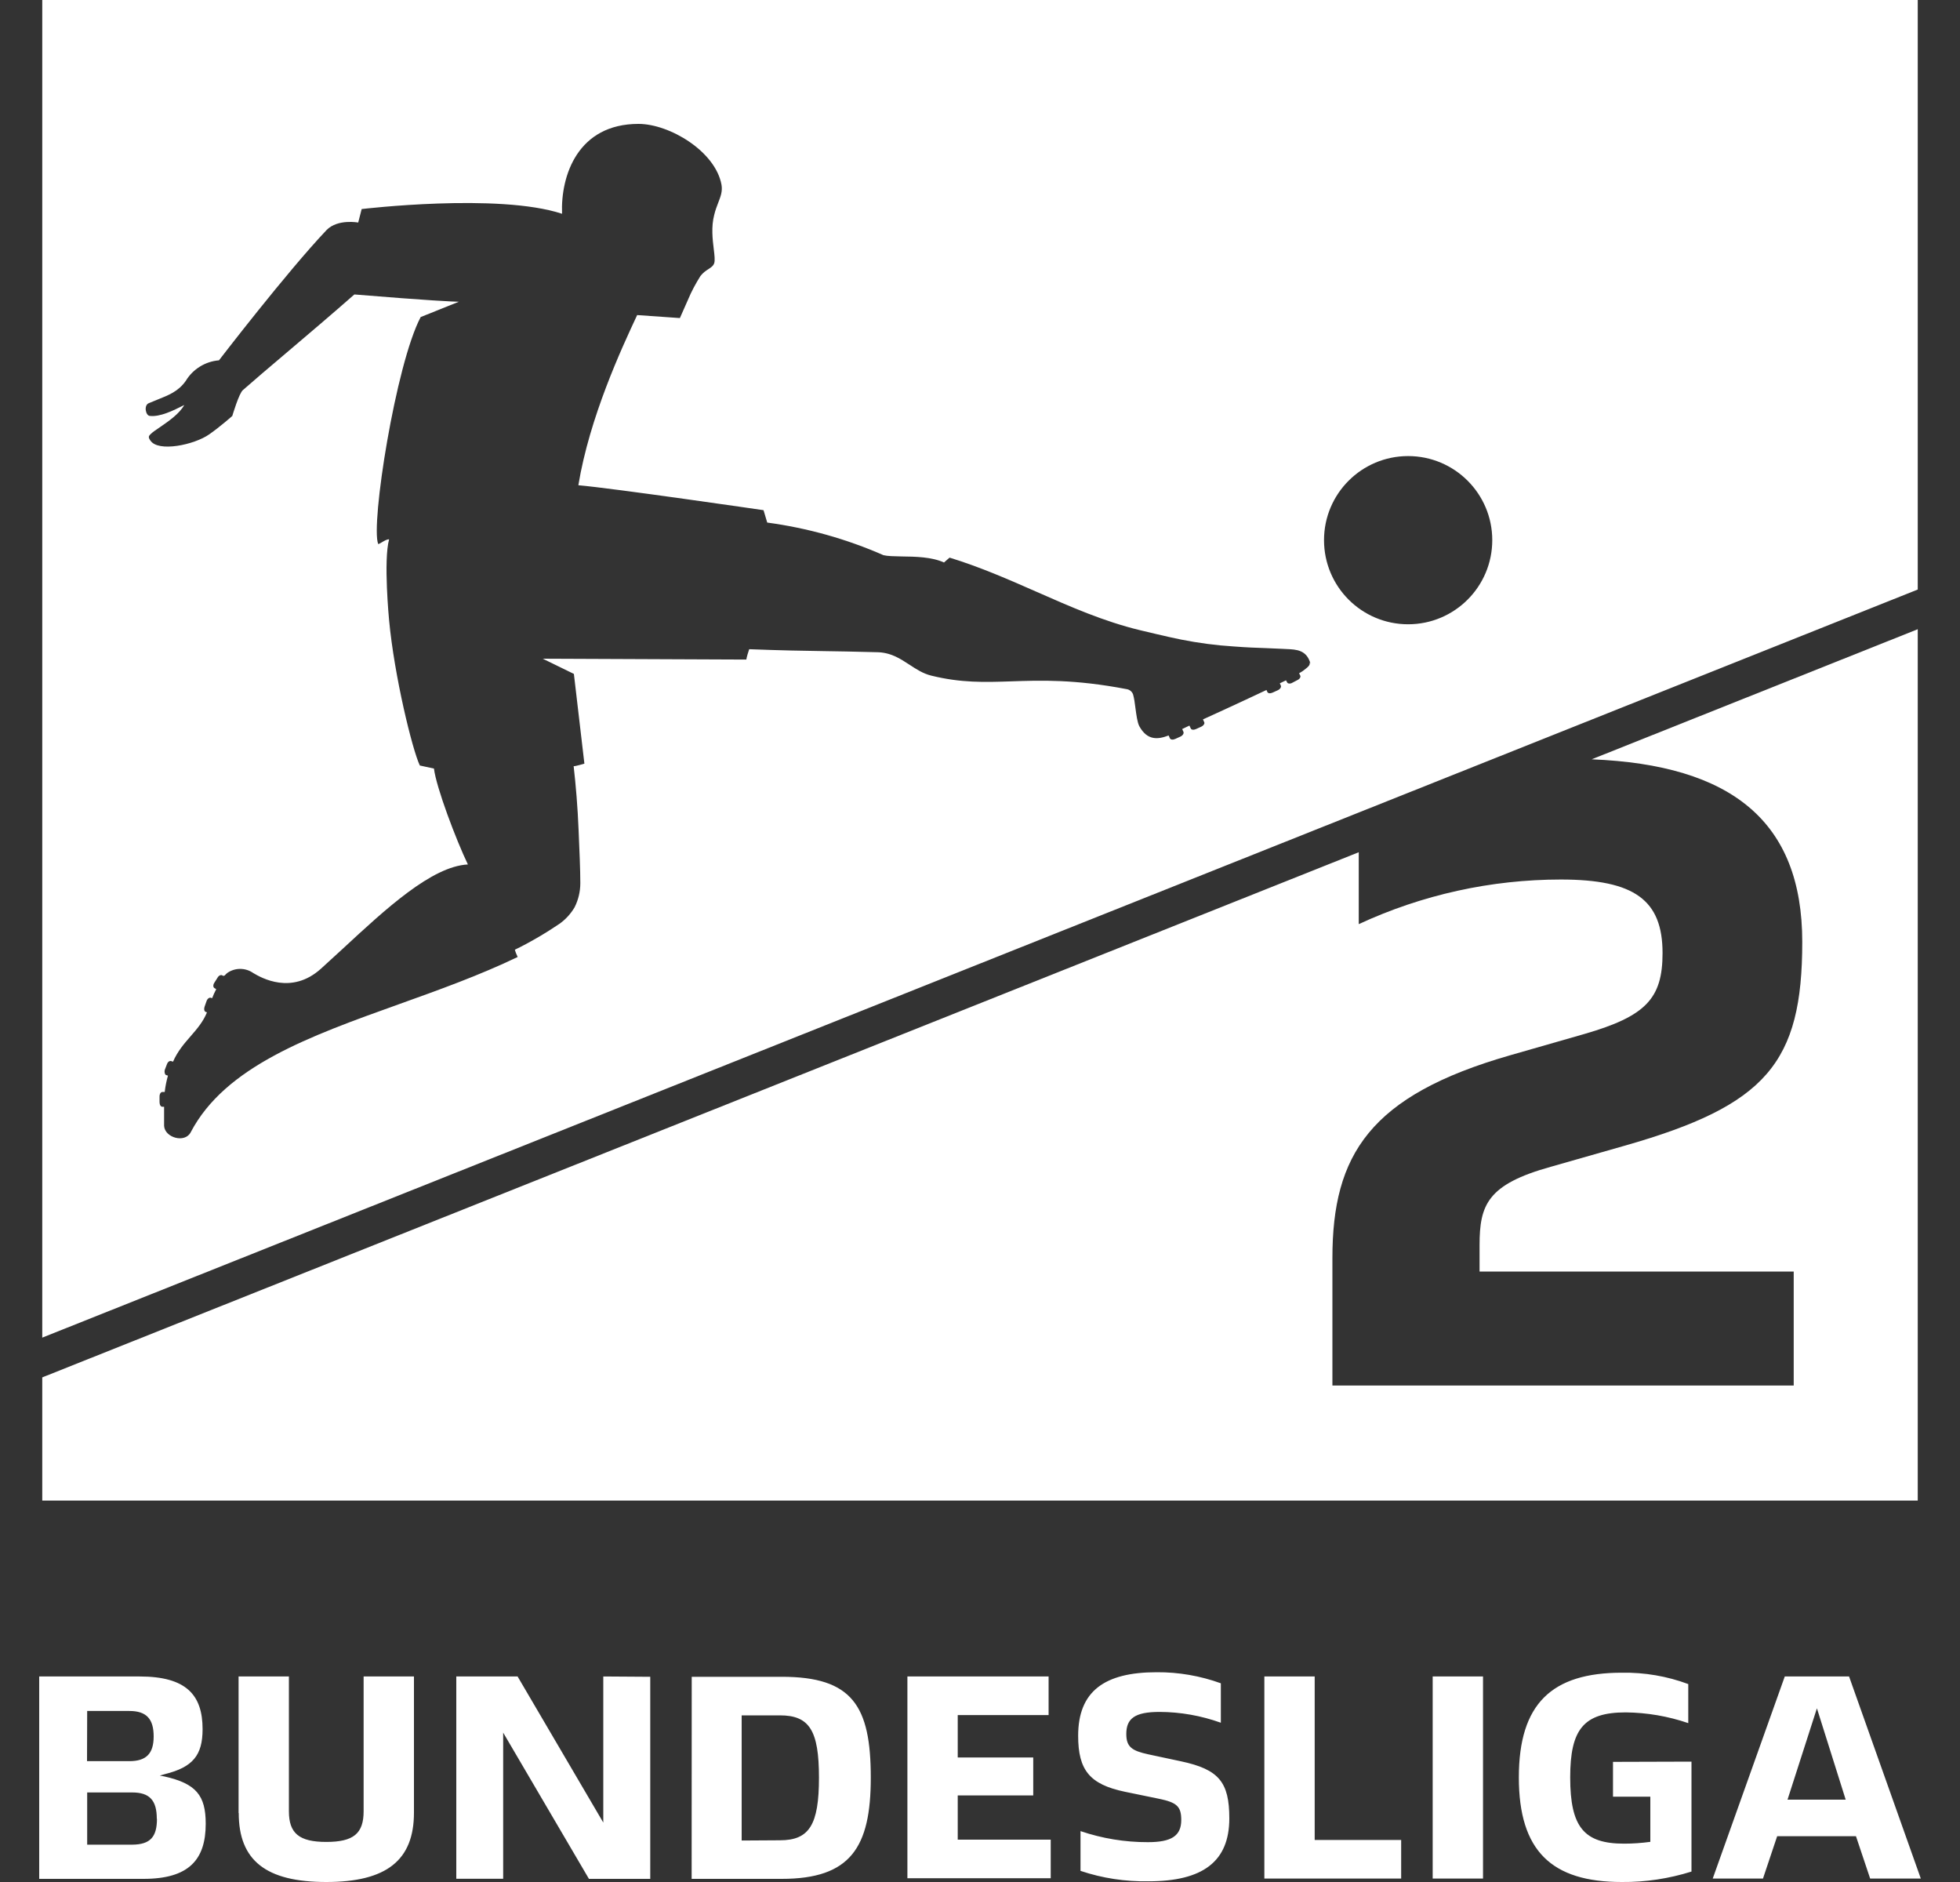
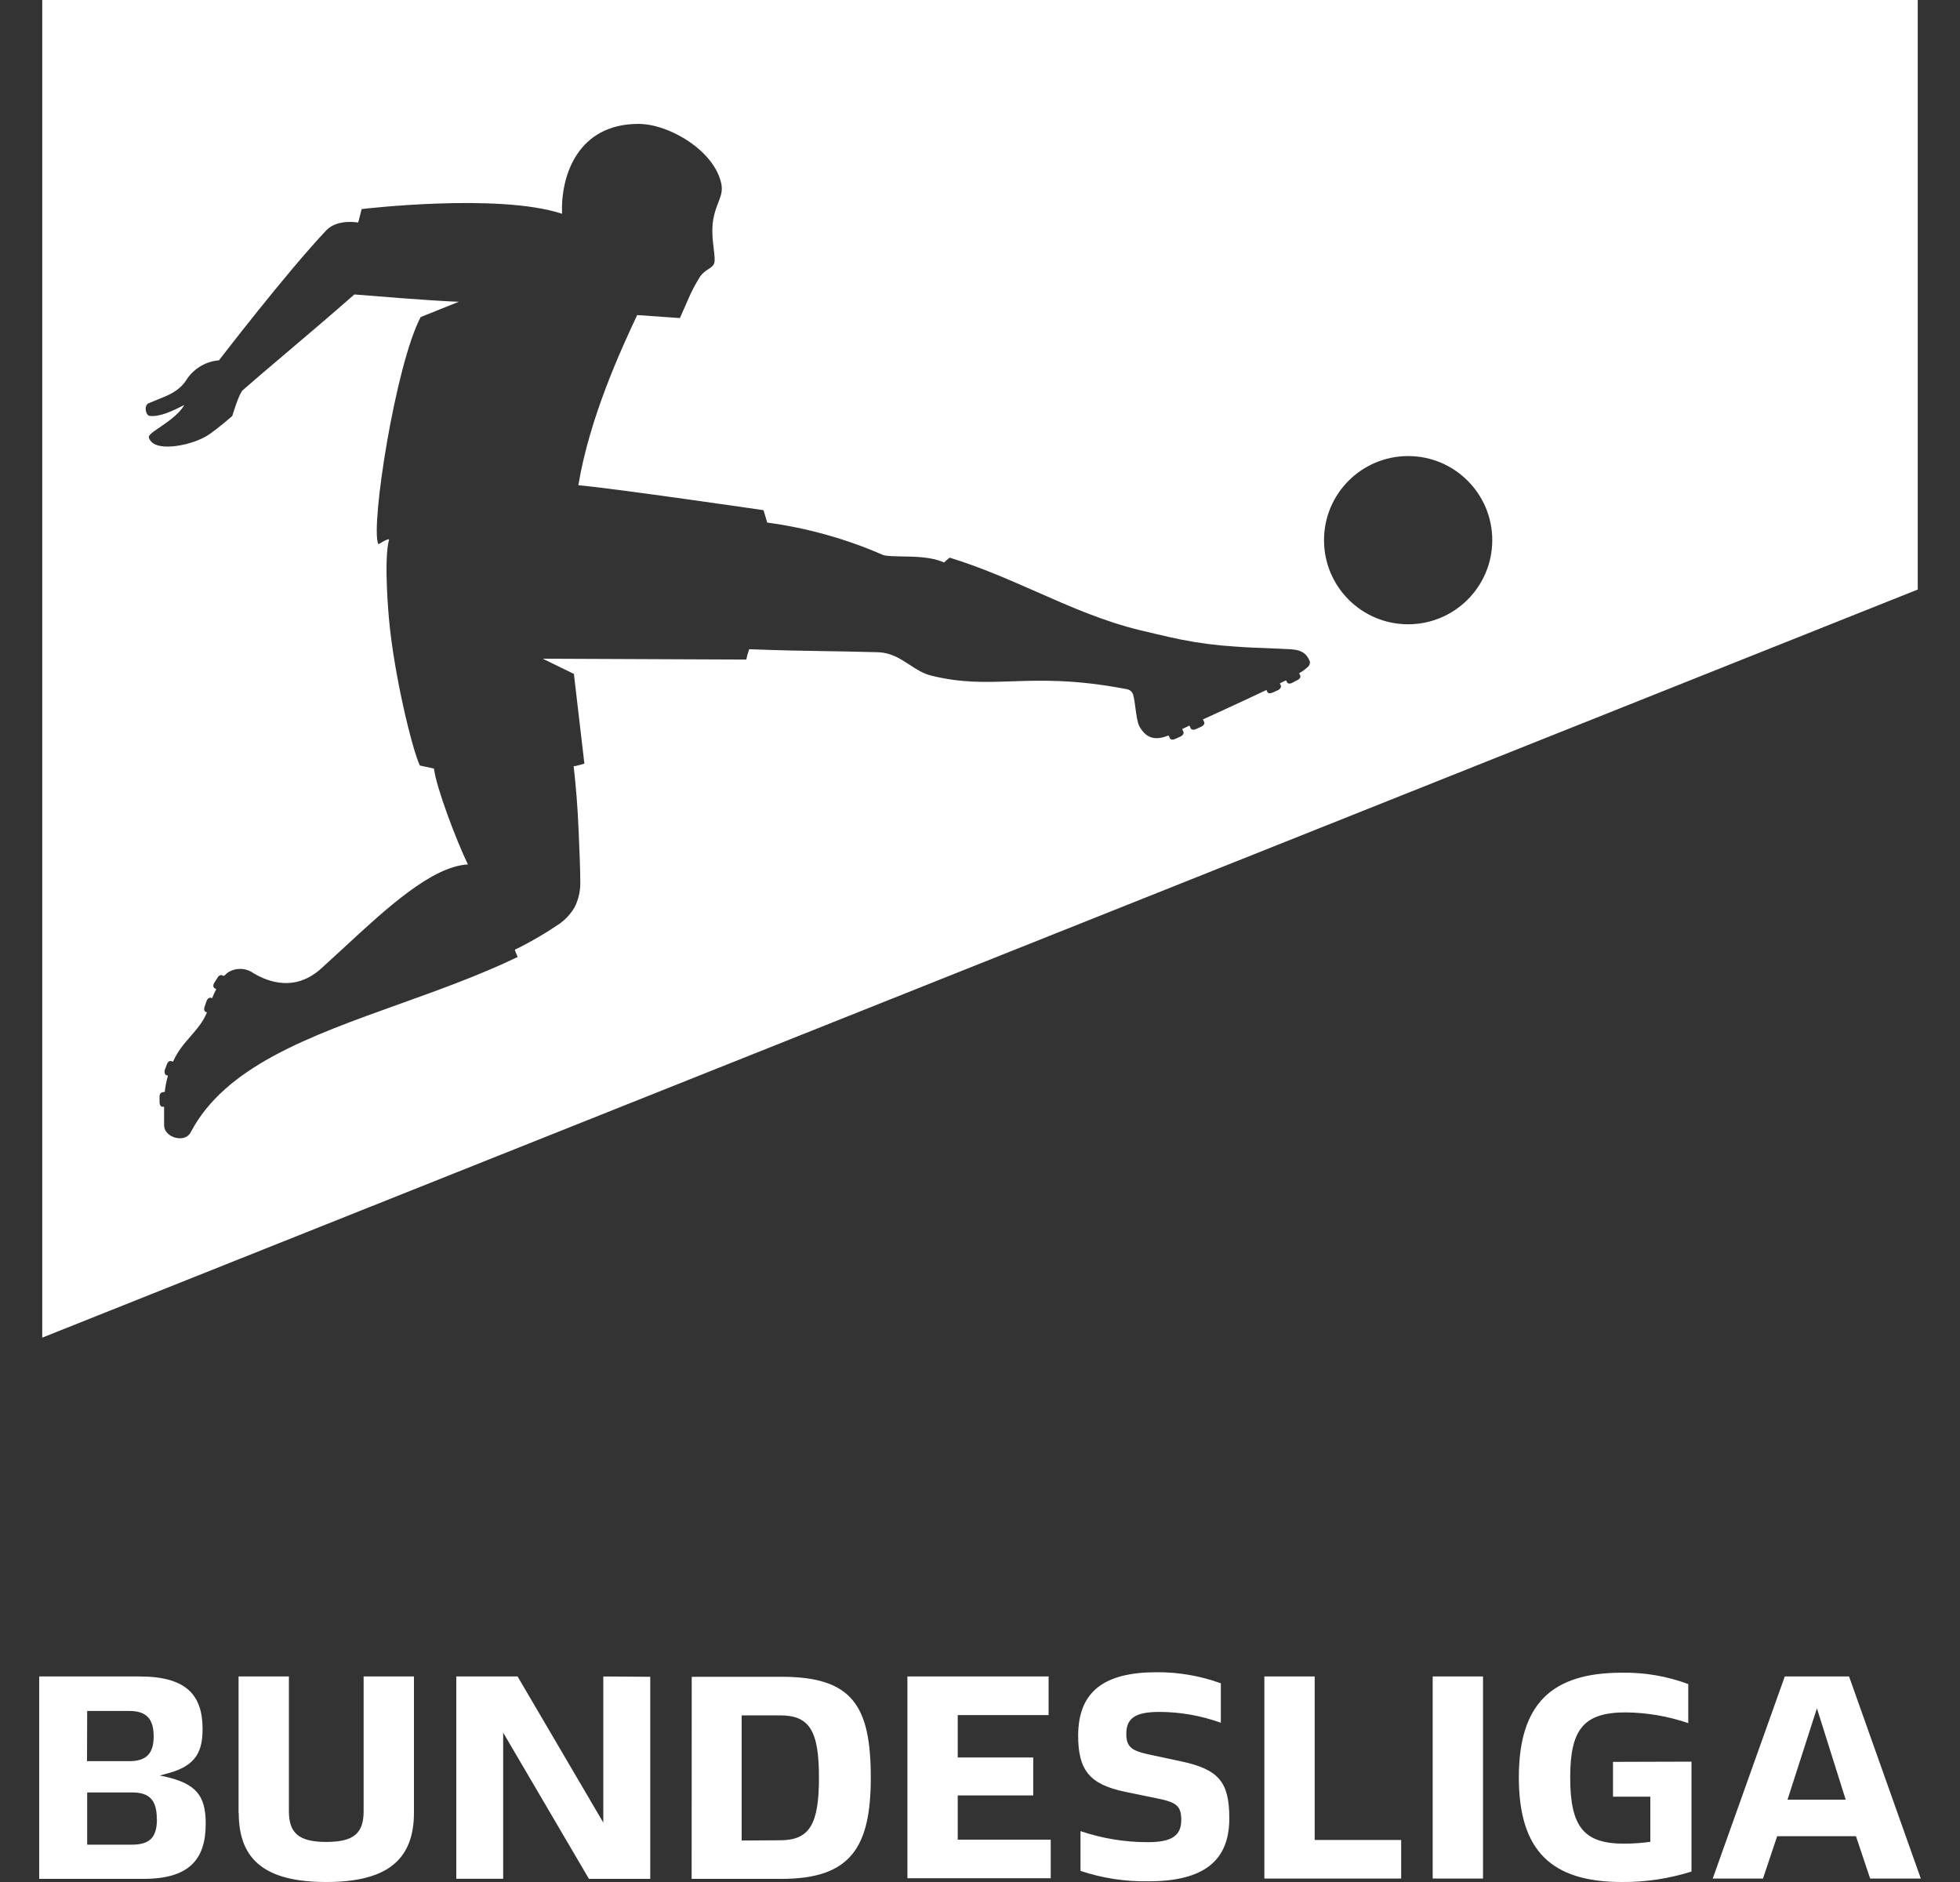
<svg xmlns="http://www.w3.org/2000/svg" width="25" height="24" viewBox="0 0 25 24" fill="none">
  <rect x="0" y="0" width="25" height="24" fill="#333333" stroke="none" />
  <path d="M2.624 23.257C2.624 23.715 2.41 23.96 1.831 23.96H0.5V21.379H1.78C2.378 21.379 2.584 21.616 2.584 22.051C2.584 22.384 2.459 22.536 2.104 22.624L2.038 22.643L2.097 22.654C2.5 22.745 2.624 22.894 2.624 23.257ZM1.11 22.459H1.65C1.863 22.459 1.96 22.365 1.96 22.144C1.96 21.924 1.872 21.819 1.65 21.819H1.112L1.11 22.459ZM2 23.194C2 22.957 1.907 22.858 1.686 22.858H1.112V23.524H1.686C1.917 23.522 2.002 23.426 2.002 23.193L2 23.194ZM3.043 23.12V21.379H3.685V23.098C3.685 23.379 3.815 23.489 4.162 23.489C4.509 23.489 4.638 23.382 4.638 23.098V21.379H5.28V23.116C5.28 23.723 4.93 24 4.162 24C3.394 24 3.045 23.727 3.045 23.119L3.043 23.12ZM8.294 21.383V23.96H7.512L6.418 22.095V23.959H5.82V21.379H6.602L7.695 23.242V21.379L8.294 21.383ZM8.823 21.383H9.971C10.871 21.383 11.107 21.753 11.107 22.669C11.107 23.56 10.848 23.96 9.971 23.96H8.822L8.823 21.383ZM9.948 23.468C10.323 23.468 10.446 23.271 10.446 22.669C10.446 22.067 10.324 21.875 9.948 21.875H9.46V23.471L9.948 23.468ZM11.574 21.379H13.375V21.871H12.216V22.412H13.179V22.896H12.216V23.46H13.402V23.952H11.574V21.379ZM13.782 23.858V23.351C14.059 23.445 14.35 23.493 14.642 23.492C14.938 23.492 15.067 23.414 15.067 23.21C15.067 23.036 15.012 22.985 14.775 22.937L14.347 22.849C13.9 22.755 13.752 22.575 13.752 22.135C13.752 21.571 14.084 21.325 14.753 21.325C15.032 21.323 15.31 21.371 15.572 21.466V21.969C15.321 21.879 15.057 21.832 14.79 21.831C14.472 21.831 14.366 21.917 14.366 22.113C14.366 22.279 14.44 22.327 14.647 22.372L15.064 22.461C15.548 22.564 15.68 22.727 15.68 23.189C15.68 23.74 15.341 23.991 14.649 23.991C14.354 23.996 14.061 23.952 13.782 23.858ZM16.127 21.379H16.769V23.464H17.872V23.956H16.127V21.379ZM18.274 21.379H18.916V23.956H18.274V21.379ZM21.575 22.465V23.867C21.288 23.957 20.987 24.003 20.686 24C19.792 24 19.373 23.605 19.373 22.666C19.373 21.726 19.794 21.331 20.686 21.331C20.975 21.326 21.263 21.375 21.534 21.476V21.974C21.277 21.886 21.008 21.84 20.737 21.837C20.198 21.837 20.028 22.055 20.028 22.666C20.028 23.301 20.205 23.511 20.715 23.511C20.827 23.511 20.939 23.503 21.05 23.488V22.912H20.574V22.468L21.575 22.465ZM23.673 23.416H22.668L22.487 23.956H21.846L22.765 21.379H23.585L24.5 23.956H23.854L23.673 23.416ZM23.175 21.785L22.8 22.95H23.542L23.175 21.785Z" fill="white" />
-   <path fill-rule="evenodd" clip-rule="evenodd" d="M24.461 0V7.518L0.539 17.058V0H24.461ZM16.715 8.463C16.668 8.288 16.535 8.282 16.41 8.277C16.39 8.276 16.37 8.275 16.351 8.274C16.279 8.27 16.212 8.267 16.145 8.265C16.029 8.261 15.907 8.257 15.738 8.244C15.511 8.23 15.287 8.2 15.065 8.156C14.933 8.131 14.539 8.036 14.539 8.036C14.08 7.925 13.657 7.739 13.226 7.549C12.869 7.392 12.506 7.232 12.112 7.111C12.105 7.116 12.091 7.129 12.076 7.142C12.062 7.155 12.047 7.168 12.041 7.173C11.882 7.101 11.671 7.098 11.5 7.096C11.405 7.094 11.323 7.093 11.269 7.08C10.795 6.872 10.297 6.733 9.786 6.664L9.739 6.506C9.739 6.506 7.804 6.224 7.377 6.188C7.52 5.321 7.927 4.445 8.127 4.018L8.672 4.056L8.776 3.821C8.819 3.717 8.874 3.616 8.934 3.52C8.969 3.475 9.005 3.452 9.036 3.432C9.069 3.41 9.097 3.393 9.11 3.356C9.121 3.321 9.114 3.257 9.104 3.176C9.089 3.053 9.07 2.891 9.11 2.74C9.124 2.68 9.144 2.63 9.161 2.585C9.192 2.505 9.217 2.441 9.203 2.357C9.126 1.93 8.54 1.58 8.144 1.58C7.372 1.58 7.15 2.236 7.169 2.726C6.356 2.458 4.613 2.666 4.613 2.666L4.569 2.838C4.569 2.838 4.309 2.789 4.167 2.932C3.658 3.468 2.793 4.595 2.793 4.595C2.618 4.609 2.459 4.708 2.369 4.858C2.275 4.991 2.154 5.038 2.004 5.098C1.971 5.111 1.937 5.125 1.901 5.14C1.83 5.165 1.857 5.302 1.912 5.304C2.041 5.318 2.205 5.239 2.35 5.165C2.288 5.278 2.148 5.373 2.041 5.447C1.987 5.483 1.942 5.514 1.917 5.54C1.895 5.562 1.89 5.578 1.917 5.616C2.016 5.772 2.481 5.671 2.667 5.54C2.81 5.441 2.963 5.304 2.963 5.304C2.963 5.304 3.05 5.009 3.1 4.973C3.237 4.852 3.434 4.685 3.657 4.496C3.928 4.266 4.236 4.005 4.52 3.755C5.451 3.832 5.801 3.848 5.853 3.848L5.366 4.043C5.048 4.642 4.725 6.695 4.824 6.938C4.832 6.938 4.849 6.928 4.868 6.917C4.898 6.899 4.935 6.876 4.963 6.878C4.889 7.146 4.963 7.91 4.963 7.91C5.029 8.619 5.259 9.56 5.355 9.762L5.535 9.801C5.565 10.044 5.817 10.709 5.968 11.024C5.507 11.047 4.918 11.593 4.375 12.096C4.279 12.184 4.185 12.271 4.093 12.354C3.718 12.691 3.332 12.469 3.231 12.409C3.13 12.338 2.996 12.338 2.897 12.409C2.893 12.413 2.89 12.416 2.886 12.419C2.879 12.426 2.872 12.432 2.867 12.439C2.864 12.439 2.862 12.44 2.86 12.442C2.858 12.443 2.856 12.444 2.853 12.444H2.845L2.837 12.439C2.818 12.428 2.79 12.439 2.774 12.469L2.736 12.529C2.716 12.557 2.716 12.59 2.736 12.601L2.758 12.614C2.738 12.652 2.719 12.694 2.706 12.729L2.689 12.724C2.67 12.718 2.645 12.735 2.634 12.768L2.61 12.836C2.599 12.866 2.604 12.896 2.623 12.904L2.64 12.91C2.59 13.032 2.511 13.123 2.43 13.216C2.349 13.309 2.265 13.406 2.207 13.539L2.183 13.531C2.161 13.526 2.139 13.542 2.128 13.575L2.103 13.64C2.093 13.671 2.103 13.703 2.117 13.709L2.142 13.717C2.123 13.786 2.109 13.854 2.101 13.925H2.073C2.051 13.925 2.035 13.95 2.035 13.983V14.054C2.035 14.087 2.049 14.114 2.071 14.114H2.093V14.357C2.101 14.508 2.358 14.582 2.432 14.44C2.871 13.601 3.944 13.216 5.086 12.807C5.594 12.625 6.116 12.438 6.603 12.204C6.589 12.174 6.575 12.141 6.567 12.111C6.638 12.078 6.772 12.007 6.893 11.935C7 11.872 7.087 11.813 7.123 11.789L7.123 11.789C7.128 11.786 7.131 11.784 7.134 11.782C7.213 11.727 7.279 11.654 7.328 11.572C7.377 11.476 7.402 11.369 7.402 11.262C7.402 11.095 7.391 10.835 7.38 10.586C7.369 10.304 7.344 10.001 7.317 9.771C7.347 9.771 7.454 9.738 7.454 9.738L7.32 8.594L6.923 8.4L9.52 8.411C9.52 8.411 9.52 8.386 9.556 8.279C9.982 8.295 10.23 8.299 10.494 8.303C10.687 8.306 10.889 8.309 11.176 8.317C11.358 8.317 11.48 8.398 11.601 8.477C11.688 8.534 11.773 8.59 11.879 8.616C12.261 8.71 12.557 8.7 12.896 8.689C13.275 8.676 13.707 8.661 14.37 8.788C14.408 8.794 14.438 8.818 14.452 8.854C14.466 8.901 14.475 8.966 14.483 9.032C14.495 9.119 14.506 9.208 14.531 9.259C14.635 9.45 14.775 9.429 14.906 9.379L14.922 9.415C14.931 9.434 14.961 9.437 14.991 9.423L15.057 9.393C15.087 9.379 15.103 9.352 15.095 9.333L15.079 9.297L15.171 9.253L15.188 9.289C15.196 9.308 15.226 9.311 15.256 9.297L15.322 9.267C15.352 9.253 15.369 9.226 15.36 9.21L15.344 9.174C15.43 9.134 15.515 9.095 15.6 9.057C15.794 8.967 15.982 8.881 16.154 8.799L16.165 8.824C16.173 8.843 16.203 8.846 16.233 8.832L16.299 8.802C16.329 8.788 16.346 8.761 16.337 8.742L16.324 8.714L16.403 8.676L16.417 8.701C16.425 8.72 16.458 8.723 16.485 8.706L16.548 8.673C16.578 8.66 16.595 8.632 16.584 8.613L16.57 8.586L16.611 8.561L16.621 8.554C16.683 8.507 16.715 8.483 16.704 8.446L16.715 8.463ZM17.961 7.961C18.553 7.961 19.034 7.481 19.034 6.888C19.034 6.296 18.553 5.816 17.961 5.816C17.368 5.816 16.888 6.296 16.888 6.888C16.888 7.481 17.368 7.961 17.961 7.961Z" fill="white" />
-   <path d="M17.331 10.868V11.785C18.139 11.41 19.02 11.216 19.909 11.216C20.848 11.216 21.206 11.478 21.206 12.154C21.206 12.734 20.993 12.959 20.208 13.186L19.263 13.457C17.471 13.971 16.995 14.727 16.995 16.043V17.669H22.879V16.215H18.872V15.879C18.872 15.364 18.973 15.104 19.778 14.88L20.728 14.609C22.528 14.095 22.988 13.555 22.988 12.012C22.988 10.47 22.081 9.755 20.302 9.683L24.461 8.024V19.136H0.539V17.565L17.331 10.868Z" fill="white" />
+   <path fill-rule="evenodd" clip-rule="evenodd" d="M24.461 0V7.518L0.539 17.058V0H24.461ZM16.715 8.463C16.668 8.288 16.535 8.282 16.41 8.277C16.39 8.276 16.37 8.275 16.351 8.274C16.279 8.27 16.212 8.267 16.145 8.265C16.029 8.261 15.907 8.257 15.738 8.244C15.511 8.23 15.287 8.2 15.065 8.156C14.933 8.131 14.539 8.036 14.539 8.036C14.08 7.925 13.657 7.739 13.226 7.549C12.869 7.392 12.506 7.232 12.112 7.111C12.105 7.116 12.091 7.129 12.076 7.142C12.062 7.155 12.047 7.168 12.041 7.173C11.882 7.101 11.671 7.098 11.5 7.096C11.405 7.094 11.323 7.093 11.269 7.08C10.795 6.872 10.297 6.733 9.786 6.664L9.739 6.506C9.739 6.506 7.804 6.224 7.377 6.188C7.52 5.321 7.927 4.445 8.127 4.018L8.672 4.056L8.776 3.821C8.819 3.717 8.874 3.616 8.934 3.52C8.969 3.475 9.005 3.452 9.036 3.432C9.069 3.41 9.097 3.393 9.11 3.356C9.121 3.321 9.114 3.257 9.104 3.176C9.089 3.053 9.07 2.891 9.11 2.74C9.124 2.68 9.144 2.63 9.161 2.585C9.192 2.505 9.217 2.441 9.203 2.357C9.126 1.93 8.54 1.58 8.144 1.58C7.372 1.58 7.15 2.236 7.169 2.726C6.356 2.458 4.613 2.666 4.613 2.666L4.569 2.838C4.569 2.838 4.309 2.789 4.167 2.932C3.658 3.468 2.793 4.595 2.793 4.595C2.618 4.609 2.459 4.708 2.369 4.858C2.275 4.991 2.154 5.038 2.004 5.098C1.971 5.111 1.937 5.125 1.901 5.14C1.83 5.165 1.857 5.302 1.912 5.304C2.041 5.318 2.205 5.239 2.35 5.165C2.288 5.278 2.148 5.373 2.041 5.447C1.987 5.483 1.942 5.514 1.917 5.54C1.895 5.562 1.89 5.578 1.917 5.616C2.016 5.772 2.481 5.671 2.667 5.54C2.81 5.441 2.963 5.304 2.963 5.304C2.963 5.304 3.05 5.009 3.1 4.973C3.237 4.852 3.434 4.685 3.657 4.496C3.928 4.266 4.236 4.005 4.52 3.755C5.451 3.832 5.801 3.848 5.853 3.848L5.366 4.043C5.048 4.642 4.725 6.695 4.824 6.938C4.832 6.938 4.849 6.928 4.868 6.917C4.898 6.899 4.935 6.876 4.963 6.878C4.889 7.146 4.963 7.91 4.963 7.91C5.029 8.619 5.259 9.56 5.355 9.762L5.535 9.801C5.565 10.044 5.817 10.709 5.968 11.024C5.507 11.047 4.918 11.593 4.375 12.096C4.279 12.184 4.185 12.271 4.093 12.354C3.718 12.691 3.332 12.469 3.231 12.409C3.13 12.338 2.996 12.338 2.897 12.409C2.893 12.413 2.89 12.416 2.886 12.419C2.879 12.426 2.872 12.432 2.867 12.439C2.864 12.439 2.862 12.44 2.86 12.442C2.858 12.443 2.856 12.444 2.853 12.444H2.845L2.837 12.439C2.818 12.428 2.79 12.439 2.774 12.469L2.736 12.529C2.716 12.557 2.716 12.59 2.736 12.601L2.758 12.614C2.738 12.652 2.719 12.694 2.706 12.729L2.689 12.724C2.67 12.718 2.645 12.735 2.634 12.768L2.61 12.836C2.599 12.866 2.604 12.896 2.623 12.904L2.64 12.91C2.59 13.032 2.511 13.123 2.43 13.216C2.349 13.309 2.265 13.406 2.207 13.539L2.183 13.531C2.161 13.526 2.139 13.542 2.128 13.575L2.103 13.64C2.093 13.671 2.103 13.703 2.117 13.709L2.142 13.717C2.123 13.786 2.109 13.854 2.101 13.925C2.051 13.925 2.035 13.95 2.035 13.983V14.054C2.035 14.087 2.049 14.114 2.071 14.114H2.093V14.357C2.101 14.508 2.358 14.582 2.432 14.44C2.871 13.601 3.944 13.216 5.086 12.807C5.594 12.625 6.116 12.438 6.603 12.204C6.589 12.174 6.575 12.141 6.567 12.111C6.638 12.078 6.772 12.007 6.893 11.935C7 11.872 7.087 11.813 7.123 11.789L7.123 11.789C7.128 11.786 7.131 11.784 7.134 11.782C7.213 11.727 7.279 11.654 7.328 11.572C7.377 11.476 7.402 11.369 7.402 11.262C7.402 11.095 7.391 10.835 7.38 10.586C7.369 10.304 7.344 10.001 7.317 9.771C7.347 9.771 7.454 9.738 7.454 9.738L7.32 8.594L6.923 8.4L9.52 8.411C9.52 8.411 9.52 8.386 9.556 8.279C9.982 8.295 10.23 8.299 10.494 8.303C10.687 8.306 10.889 8.309 11.176 8.317C11.358 8.317 11.48 8.398 11.601 8.477C11.688 8.534 11.773 8.59 11.879 8.616C12.261 8.71 12.557 8.7 12.896 8.689C13.275 8.676 13.707 8.661 14.37 8.788C14.408 8.794 14.438 8.818 14.452 8.854C14.466 8.901 14.475 8.966 14.483 9.032C14.495 9.119 14.506 9.208 14.531 9.259C14.635 9.45 14.775 9.429 14.906 9.379L14.922 9.415C14.931 9.434 14.961 9.437 14.991 9.423L15.057 9.393C15.087 9.379 15.103 9.352 15.095 9.333L15.079 9.297L15.171 9.253L15.188 9.289C15.196 9.308 15.226 9.311 15.256 9.297L15.322 9.267C15.352 9.253 15.369 9.226 15.36 9.21L15.344 9.174C15.43 9.134 15.515 9.095 15.6 9.057C15.794 8.967 15.982 8.881 16.154 8.799L16.165 8.824C16.173 8.843 16.203 8.846 16.233 8.832L16.299 8.802C16.329 8.788 16.346 8.761 16.337 8.742L16.324 8.714L16.403 8.676L16.417 8.701C16.425 8.72 16.458 8.723 16.485 8.706L16.548 8.673C16.578 8.66 16.595 8.632 16.584 8.613L16.57 8.586L16.611 8.561L16.621 8.554C16.683 8.507 16.715 8.483 16.704 8.446L16.715 8.463ZM17.961 7.961C18.553 7.961 19.034 7.481 19.034 6.888C19.034 6.296 18.553 5.816 17.961 5.816C17.368 5.816 16.888 6.296 16.888 6.888C16.888 7.481 17.368 7.961 17.961 7.961Z" fill="white" />
</svg>